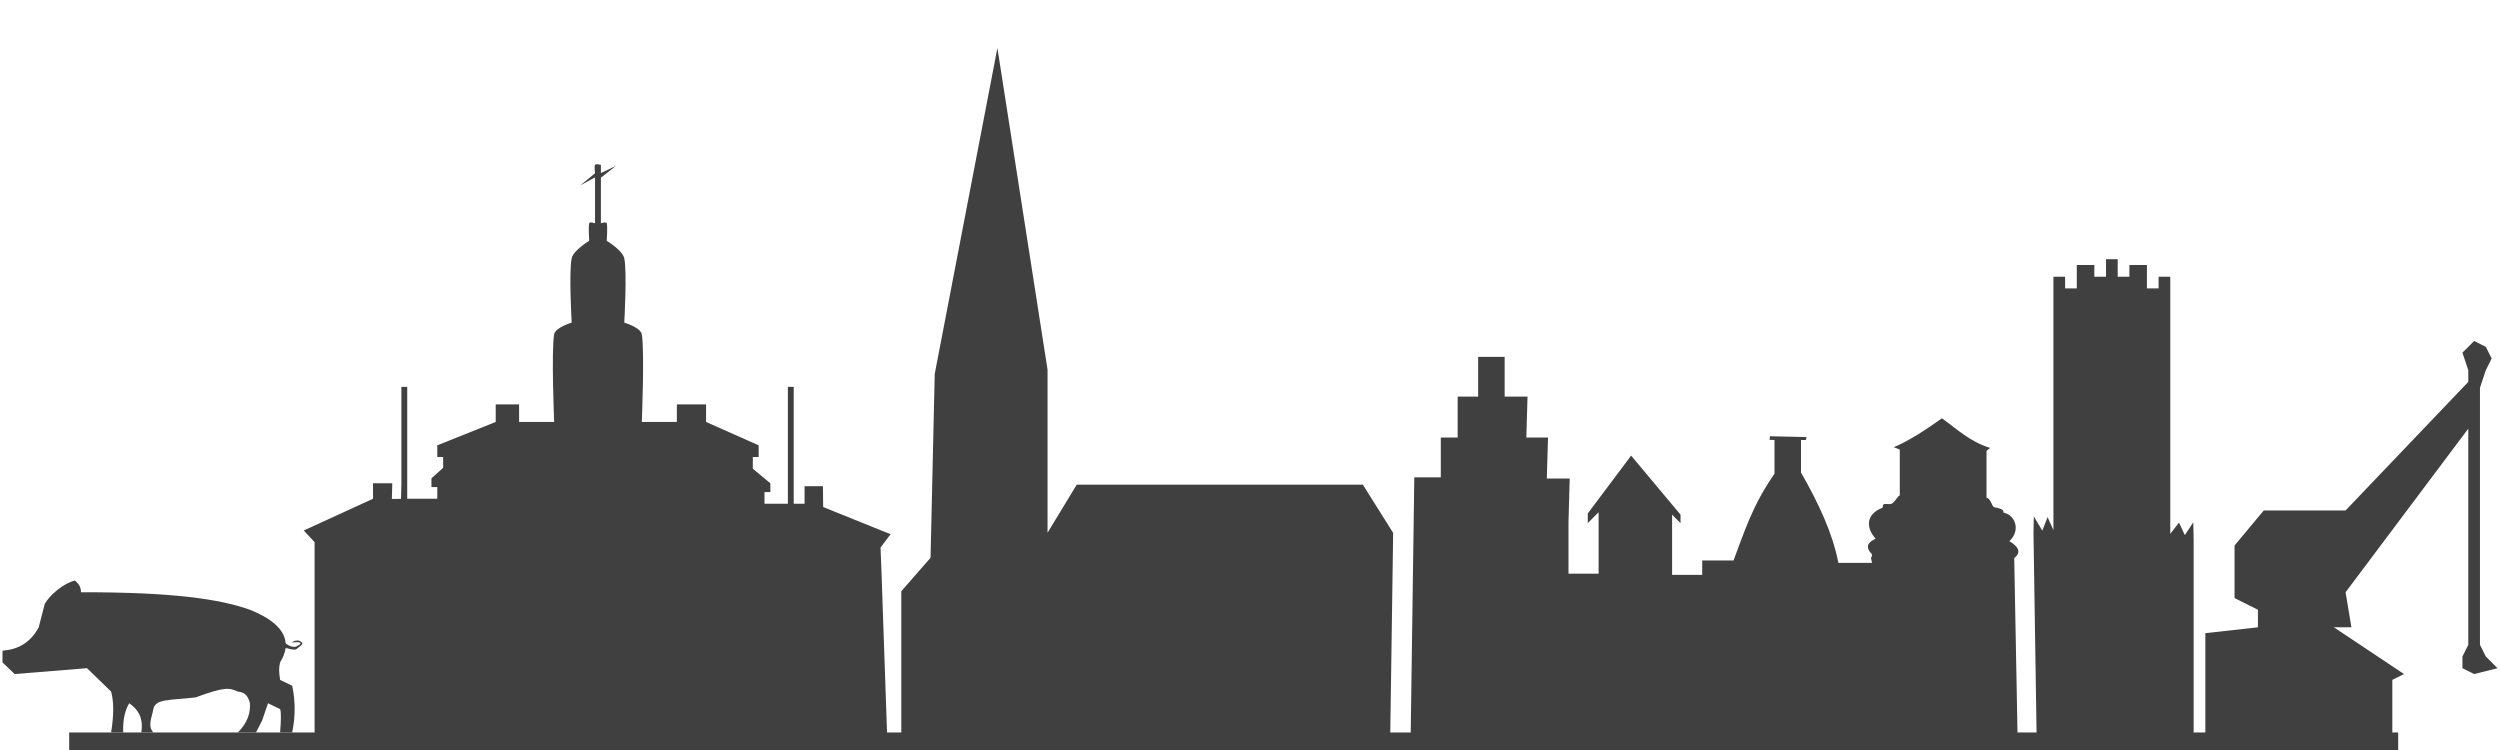
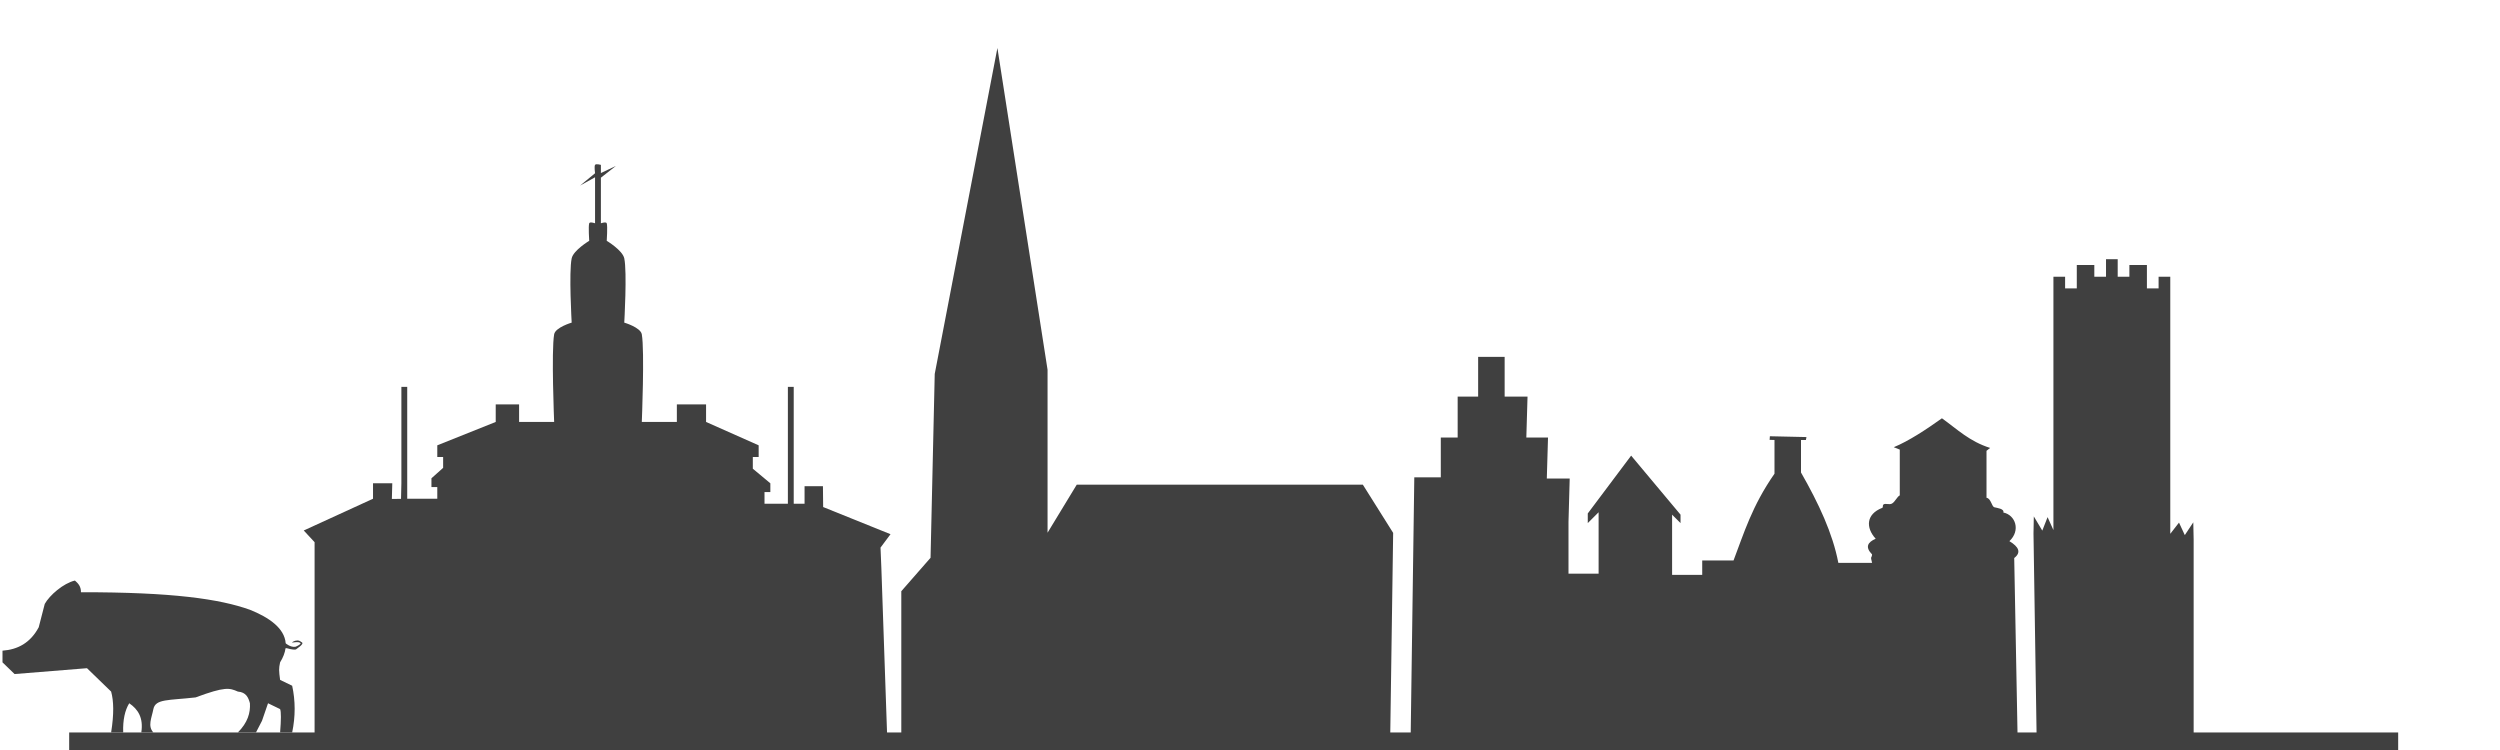
<svg xmlns="http://www.w3.org/2000/svg" width="250" height="75" viewBox="0 0 500 150" version="1.1" xml:space="preserve" style="fill-rule:evenodd;clip-rule:evenodd;stroke-linejoin:round;stroke-miterlimit:1.414;">
  <g>
    <path d="M56.02,146.494c0.208,-2.555 0.22,-4.169 0,-4.674l-2.414,-1.169l-1.207,3.506l-1.207,2.337l-3.621,0c1.973,-1.981 2.531,-3.922 2.414,-5.843c-0.309,-1.156 -0.763,-2.202 -2.414,-2.337c-1.679,-0.738 -2.543,-1.026 -8.448,1.168c-5.479,0.619 -8.024,0.267 -8.449,2.338c-0.353,1.817 -1.182,3.383 0,4.674l-2.414,0c0.456,-2.971 -0.674,-4.654 -2.414,-5.843c-0.86,1.409 -1.292,3.322 -1.207,5.843l-2.414,0c0.591,-3.715 0.521,-6.325 0,-8.18l-4.828,-4.675l-14.483,1.169l-2.414,-2.337l0,-2.338c3.03,-0.217 5.555,-1.533 7.242,-4.674l1.207,-4.674c0.972,-1.748 3.731,-4.137 6.035,-4.675c0.643,0.559 1.227,1.172 1.206,2.337c18.324,-0.019 27.718,1.34 33.795,3.506c3.784,1.515 6.925,3.674 7.151,6.7c0.003,0.038 0.958,0.828 1.909,0.711c0.141,-0.018 1.146,-0.506 1.062,-0.698c-0.219,-0.5 -1.942,-0.031 -1.681,-0.203c0.075,-0.049 0.447,-0.365 1.094,-0.375c0.39,-0.007 0.767,0.338 0.798,0.351c0.723,0.301 -1.138,1.394 -1.138,1.456c-0.713,0.11 -1.47,-0.192 -1.837,-0.255c-0.145,-0.011 -0.234,-0.003 -0.239,0.034c-0.118,0.866 -0.464,1.797 -1.084,2.797c-0.271,1.262 -0.248,1.633 0,3.506l2.414,1.168c0.653,3.007 0.672,6.12 0,9.349l-2.414,0Z" style="fill:#404040;" />
    <path d="M62.917,145.157l0,-36.721l-2.169,-2.338l13.855,-6.349l0,-3.09l3.854,0l-0.084,3.127l1.832,-0.011l0.073,-3.116l0,-19.282l1.168,0l0,22.372l6.012,0l0,-2.337l-1.169,0l0,-1.753l2.338,-2.09l0,-2.169l-1.169,0l0,-2.337l11.686,-4.674l0,-3.506l4.675,0l0,3.506l7.011,0c0,0 -0.584,-14.218 0,-17.53c0.244,-1.383 3.506,-2.337 3.506,-2.337c0,0 -0.584,-10.128 0,-12.855c0.346,-1.616 3.506,-3.505 3.506,-3.505c0,0 -0.195,-2.922 0,-3.506c0.123,-0.37 1.169,0 1.169,0l0,-2.337l0,-1.169l0,-5.698l-3,1.663l3,-2.467c0,0 -0.195,-1.399 0,-1.678c0.194,-0.28 1.168,0 1.168,0l0,1.637l3,-1.421l-3,2.35l0,9.12c0,0 1.046,-0.37 1.169,0c0.195,0.584 0,3.506 0,3.506c0,0 3.159,1.889 3.506,3.505c0.584,2.727 0,12.855 0,12.855c0,0 3.261,0.954 3.506,2.337c0.584,3.312 0,17.53 0,17.53l7.011,0l0,-3.506l5.843,0l0,3.506l10.518,4.674l0,2.337l-1.169,0l0,2.338l3.506,2.921l0,1.753l-1.168,0l0,2.337l4.674,0l0,-23.372l1.169,0l0,23.372l2.168,0l0,-3.505l3.675,0l0.044,4.161l13.473,5.435l-2,2.676l0.169,4.088l1.169,33.89l-114.525,0l0,-2.337" style="fill:#404040;" />
    <g>
      <path d="M407.348,148.831l-0.649,-42.13l0.063,-3.423l1.697,2.844l1.057,-2.698l1.169,2.593l0,-50.675l2.337,0l0,2.337l2.337,0l0,-4.674l3.506,0l0,2.337l2.338,0l0,-3.506l2.337,0l0,3.506l2.337,0l0,-2.337l3.506,0l0,4.674l2.337,0l0,-2.337l2.337,0l0,51.419l1.745,-2.243l1.161,2.504l1.696,-2.558l0.073,3.466l0,40.901l-31.384,0Z" style="fill:#404040;" />
      <clipPath id="_clip1">
        <path d="M407.348,148.831l-0.649,-42.13l0.063,-3.423l1.697,2.844l1.057,-2.698l1.169,2.593l0,-50.675l2.337,0l0,2.337l2.337,0l0,-4.674l3.506,0l0,2.337l2.338,0l0,-3.506l2.337,0l0,3.506l2.337,0l0,-2.337l3.506,0l0,4.674l2.337,0l0,-2.337l2.337,0l0,51.419l1.745,-2.243l1.161,2.504l1.696,-2.558l0.073,3.466l0,40.901l-31.384,0Z" />
      </clipPath>
      <g clip-path="url(#_clip1)">
        <rect x="421.203" y="76.377" width="1.753" height="24.541" style="fill:none;" />
      </g>
-       <rect x="414.191" y="67.028" width="2.337" height="33.89" style="fill:#404040;" />
      <path d="M428.214,67.028l2.338,0l0,33.89l-2.338,0l0,-33.89l0,33.89" style="fill:#404040;" />
    </g>
    <path d="M282.137,147.022l0.723,-51.559l5.3,0l0,-7.951l3.373,0l0,-8.192l4.096,0l0,-7.95l5.301,0l0,7.95l4.577,0l-0.241,8.192l4.337,0l-0.241,8.192l4.578,0l-0.241,8.673l0,10.36l6.023,0l0,-12.287l-2.168,2.168l0,-1.927l8.674,-11.565l9.878,11.806l0,1.686l-1.687,-1.686l0,12.046l6.024,0l0,-2.891l6.265,0c2.049,-5.354 3.678,-10.881 8.19,-17.347l0,-6.746l-0.976,-0.025l0.052,-0.72l7.318,0.163l-0.111,0.582l-0.982,0l0,6.505c3.549,6.206 6.336,12.164 7.469,18.07l6.747,0c-0.411,-1.508 -0.053,-0.84 -0.001,-1.687c-1.441,-1.475 -0.891,-2.44 0.723,-3.132c-2.018,-2.227 -1.931,-4.916 1.305,-6.178c0.238,-0.093 0.008,-0.491 0.27,-0.685c0.386,-0.284 1.14,0.126 1.677,-0.172c0.623,-0.345 1.038,-1.395 1.566,-1.638l0,-9.156l-1.204,-0.481c2.967,-1.21 6.552,-3.578 9.637,-5.783c3.097,2.222 5.509,4.624 9.635,5.929l-0.721,0.576l0,9.397c0.891,0.096 1.017,1.749 1.58,1.898c0.557,0.148 1.997,0.279 1.791,1.048c2.428,0.499 3.494,3.588 1.207,5.727c1.899,1.144 2.403,2.271 0.964,3.373l0.68,36.058l-121.387,-0.641Z" style="fill:#404040;" />
-     <path d="M441.069,148.831l0,-22.203l10.518,-1.169l0,-3.506l-4.675,-2.337l0,-10.518l5.843,-7.011l16.361,0l24.541,-25.71l0,-2.337l-1.169,-3.506l2.338,-2.337l2.337,1.168l1.168,2.338l-1.168,2.337l-1.169,3.506l0,51.419l1.169,2.337l2.337,2.337l-4.674,1.169l-2.338,-1.169l0,-2.337l1.169,-2.337l0,-43.239l-24.541,32.721l1.169,7.012l-3.506,0l14.023,9.349l-2.337,1.169l0,12.854l-37.396,0Z" style="fill:#404040;" />
    <path d="M180.26,147.494l0,-29.251l5.85,-6.686l0.836,-36.772l12.536,-65.188l10.029,64.352l0,32.594l5.839,-9.611l57.217,0l6.064,9.648l-0.59,40.914l-62.68,0l-35.101,0Z" style="fill:#404040;" />
    <rect x="13.835" y="146.494" width="465.799" height="3.506" style="fill:#404040;" />
  </g>
</svg>